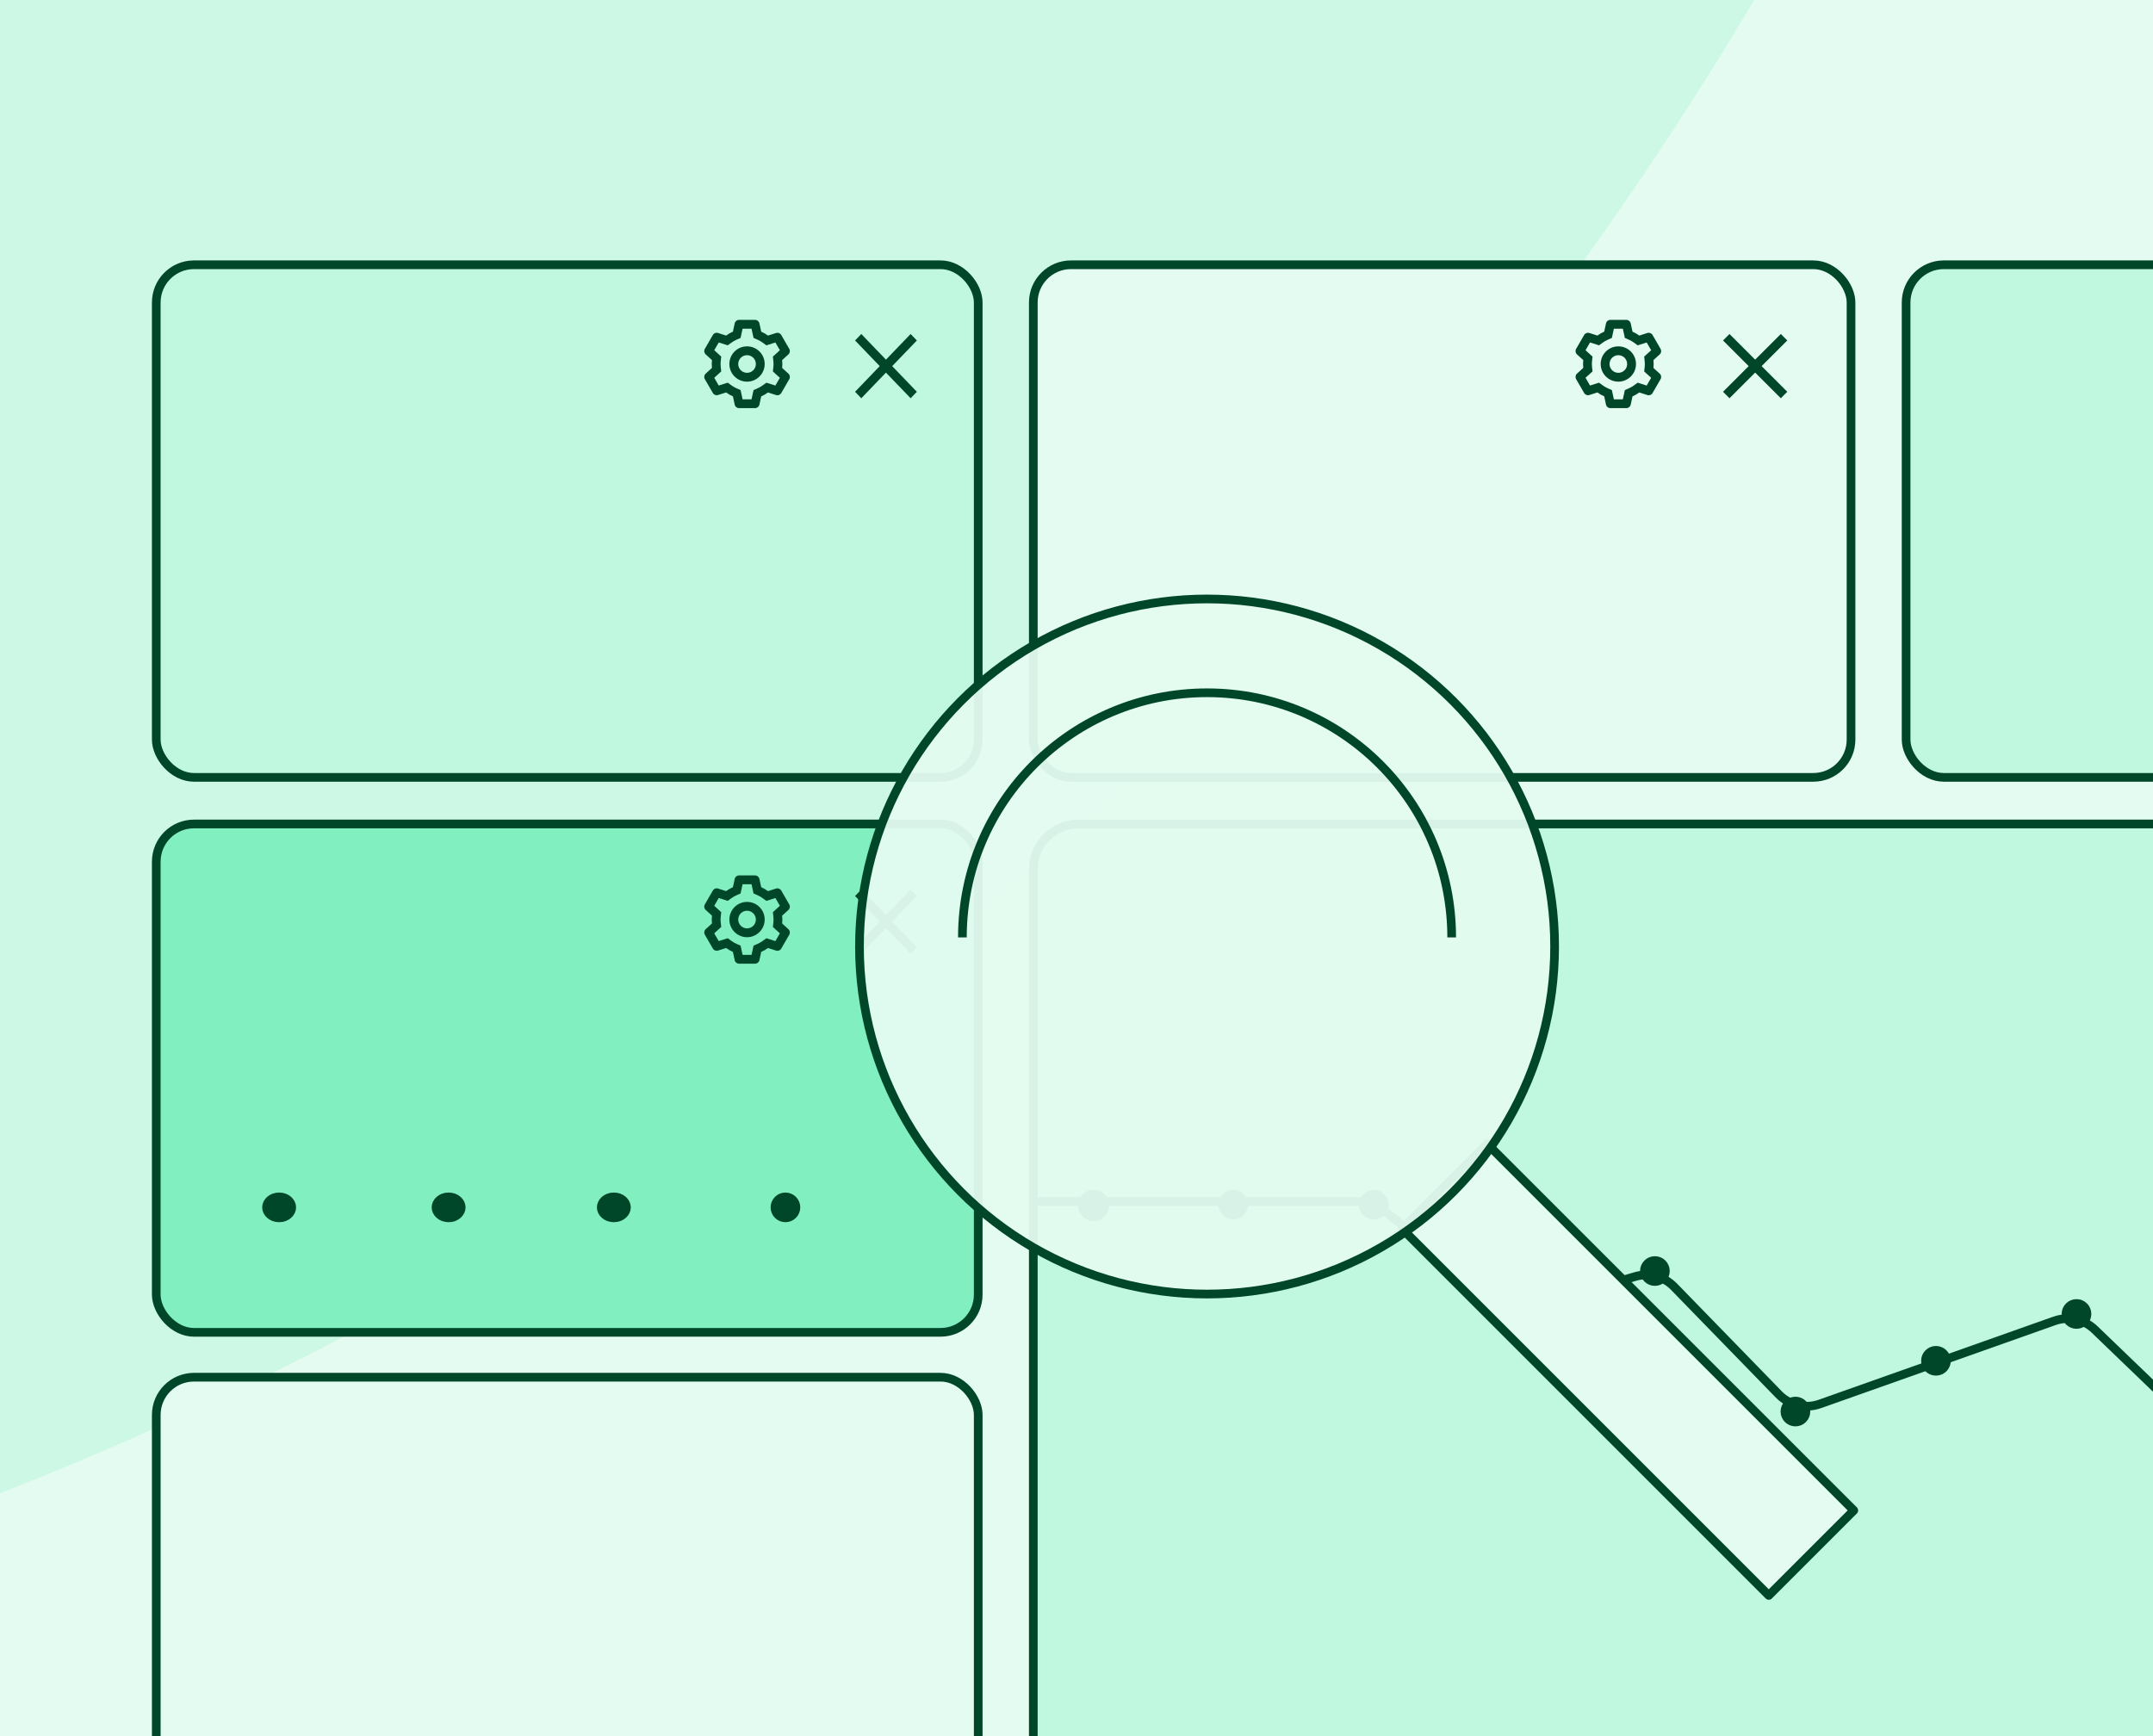
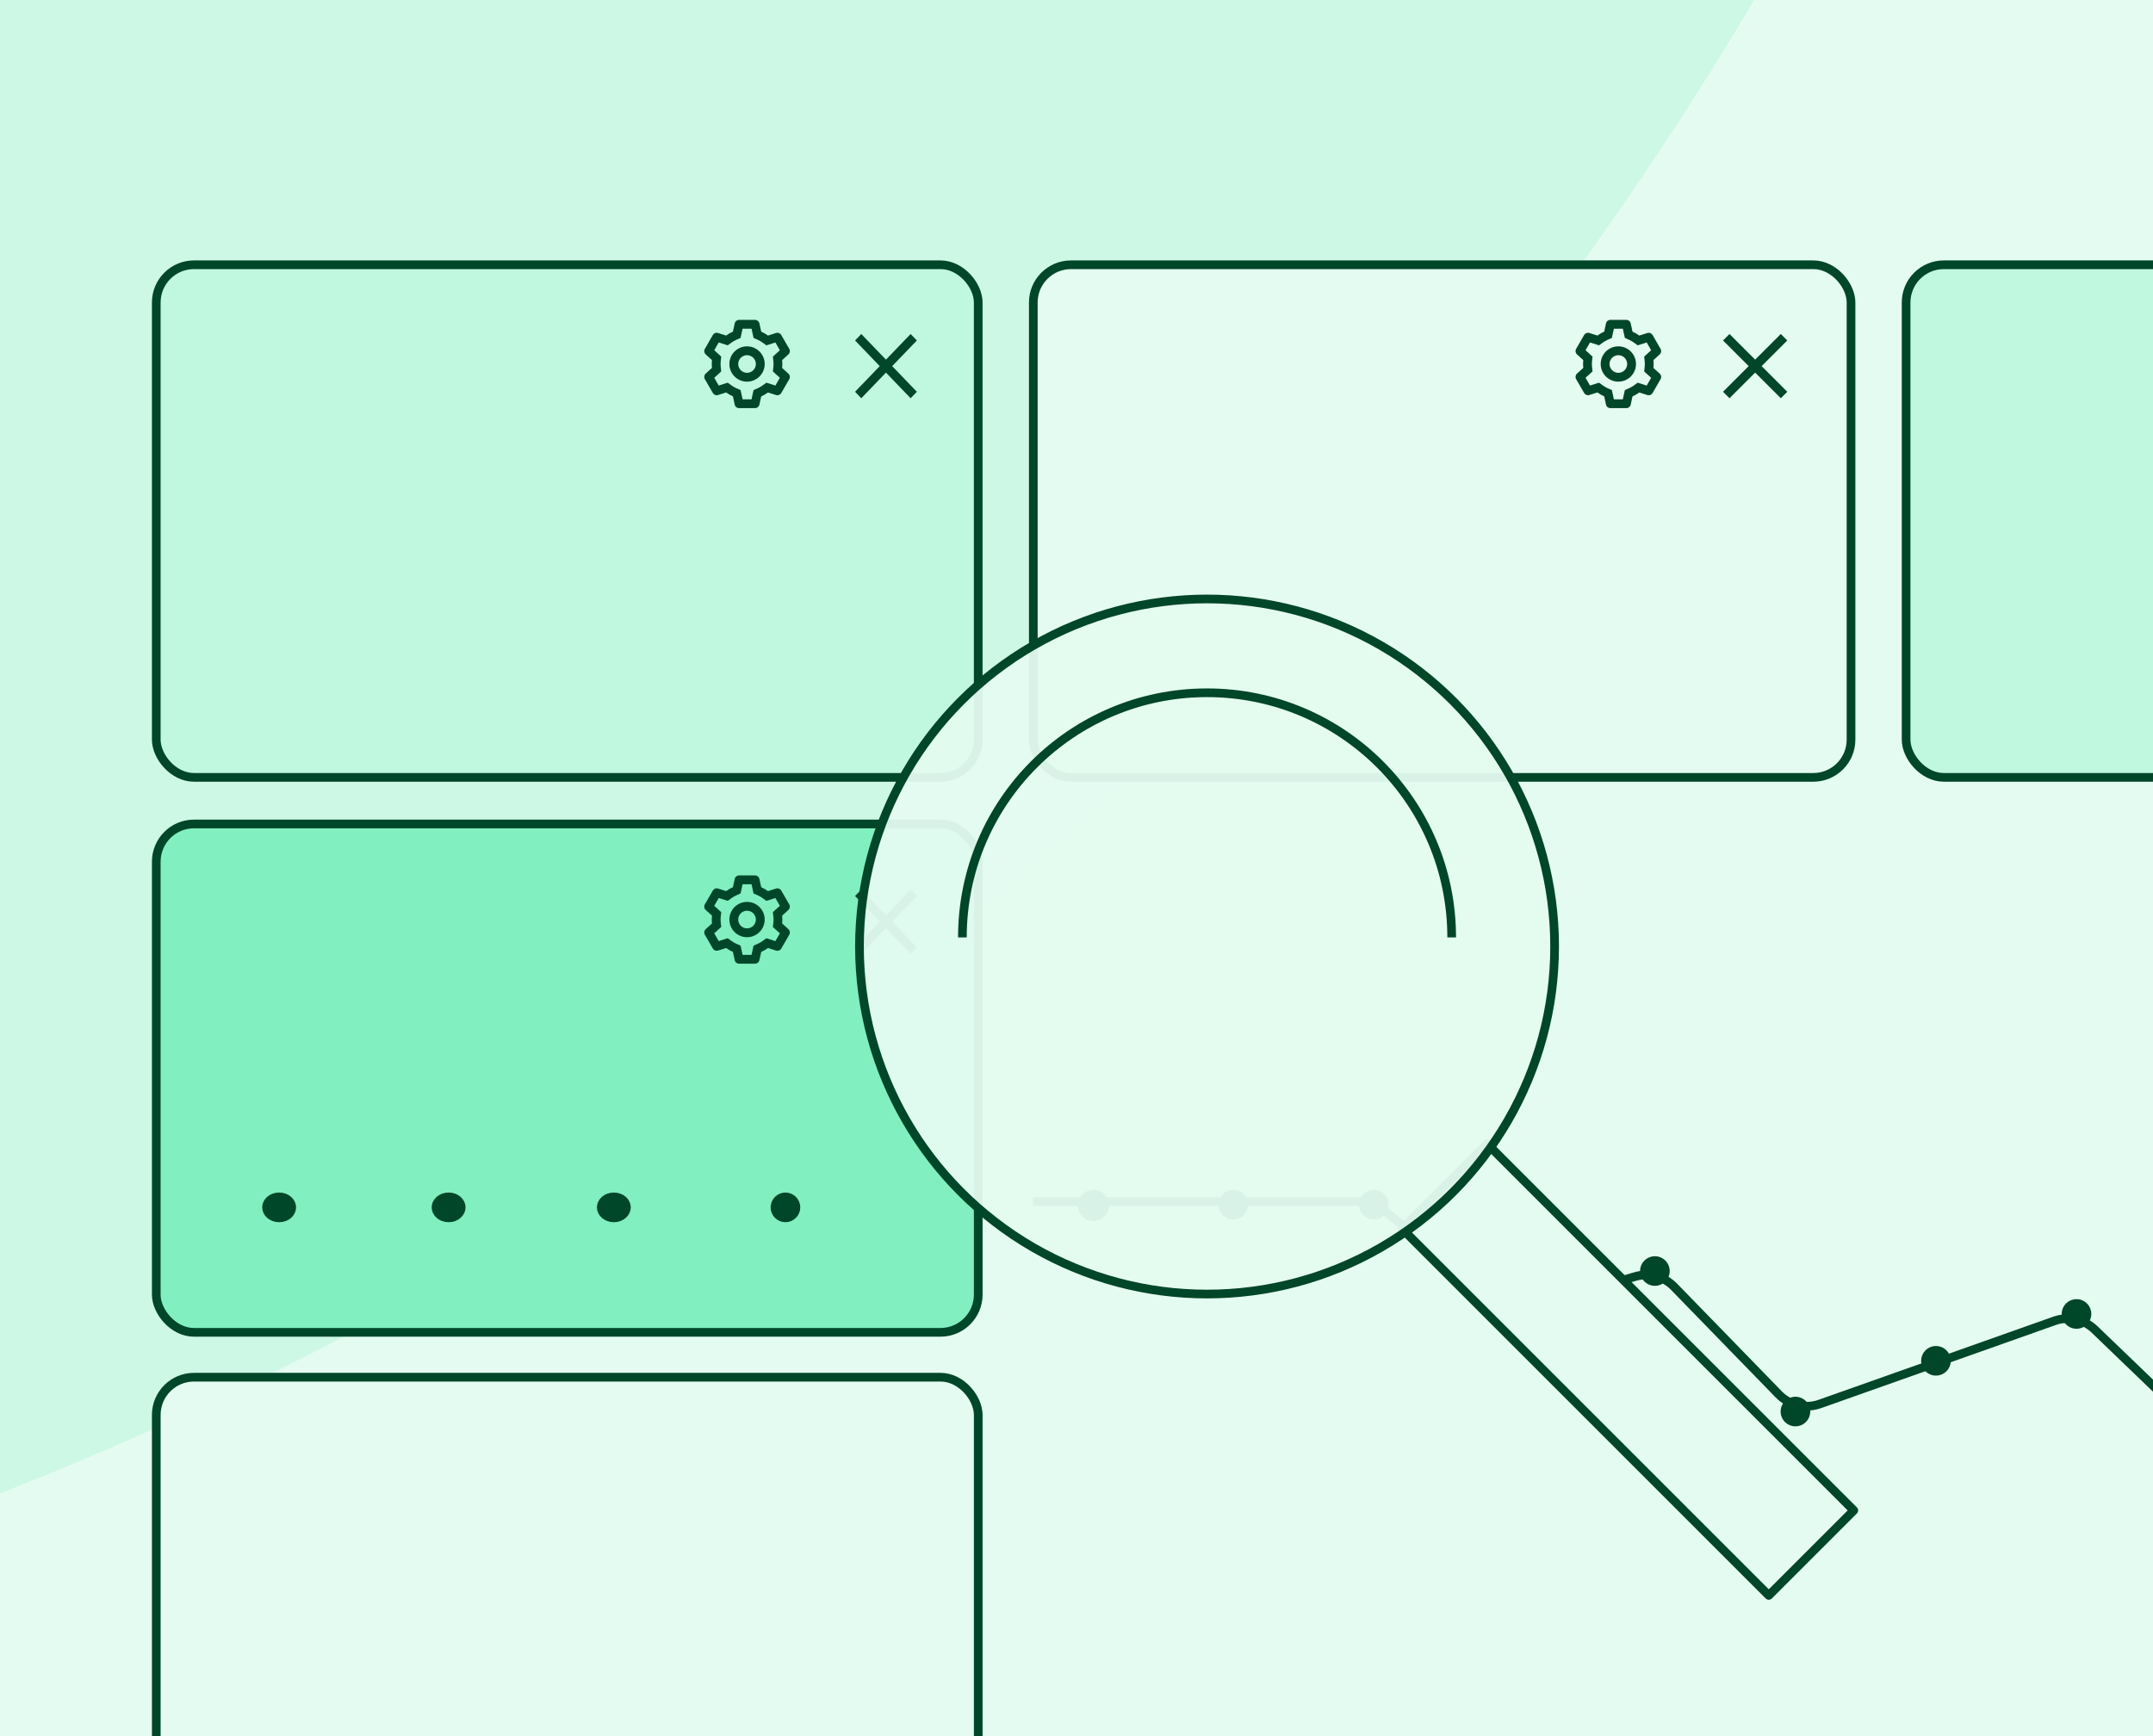
<svg xmlns="http://www.w3.org/2000/svg" width="496" height="400" viewBox="0 0 496 400" fill="none">
  <rect x="0" y="0" width="496" height="400" fill="#808080" stroke="none" />
  <g clip-path="url(#clip0_4231_23626)">
    <rect width="496" height="400" fill="#E4FBF1" />
    <g opacity="0.5" clip-path="url(#clip1_4231_23626)">
      <g opacity="0.5">
        <path d="M1357.26 399.801C1349.23 400.035 1341.16 400.153 1333.07 400.153C882.718 400.153 517.633 35.068 517.633 -415.287C517.633 -423.379 517.751 -431.443 517.985 -439.478C981.421 -439.287 1357.07 -63.635 1357.26 399.801Z" fill="#81EFC0" />
        <path d="M1357.26 400.505C1349.23 400.271 1341.16 400.153 1333.07 400.153C882.718 400.153 517.633 765.238 517.633 1215.59C517.633 1223.68 517.751 1231.75 517.985 1239.78C981.422 1239.59 1357.07 863.941 1357.26 400.505Z" fill="#81EFC0" />
        <path d="M517.281 1239.78C517.515 1231.75 517.633 1223.68 517.633 1215.59C517.633 765.34 152.715 400.319 -297.499 400.153C152.715 399.987 517.633 34.965 517.633 -415.287C517.633 -423.379 517.515 -431.443 517.281 -439.478C53.845 -439.288 -321.808 -63.635 -321.998 399.801C-314.065 400.032 -306.103 400.15 -298.114 400.153C-306.103 400.156 -314.065 400.274 -321.998 400.505C-321.808 863.942 53.845 1239.59 517.281 1239.78Z" fill="#81EFC0" />
      </g>
      <path d="M518.628 -415.118C518.628 35.237 883.713 400.322 1334.07 400.322C883.713 400.322 518.628 765.407 518.628 1215.76C518.628 765.51 153.709 400.489 -296.505 400.323C153.709 400.157 518.628 35.135 518.628 -415.118Z" fill="#E4FBF1" />
    </g>
-     <rect x="238.049" y="189.842" width="450.948" height="279.158" rx="10.475" fill="#BFF7DF" stroke="#004628" stroke-width="2" />
    <rect x="36" y="61" width="189.359" height="118.105" rx="8.694" fill="#BFF7DF" stroke="#004628" stroke-width="2" />
    <path d="M173.954 94.034H170.253C169.775 94.034 169.362 93.702 169.259 93.235L168.846 91.319C168.294 91.078 167.77 90.775 167.285 90.418L165.417 91.012C164.962 91.158 164.467 90.966 164.228 90.552L162.373 87.348C162.137 86.934 162.218 86.411 162.569 86.088L164.018 84.766C163.952 84.168 163.952 83.564 164.018 82.965L162.569 81.646C162.218 81.323 162.136 80.8 162.373 80.385L164.224 77.18C164.462 76.765 164.958 76.574 165.413 76.719L167.281 77.314C167.529 77.13 167.787 76.96 168.055 76.805C168.311 76.661 168.575 76.53 168.846 76.413L169.261 74.499C169.362 74.033 169.775 73.7 170.253 73.699H173.954C174.431 73.7 174.844 74.033 174.946 74.499L175.365 76.414C175.651 76.54 175.929 76.681 176.198 76.839C176.449 76.984 176.692 77.143 176.925 77.316L178.794 76.721C179.249 76.576 179.743 76.768 179.982 77.182L181.833 80.387C182.069 80.802 181.987 81.324 181.636 81.647L180.187 82.969C180.253 83.568 180.253 84.172 180.187 84.771L181.636 86.092C181.987 86.415 182.069 86.938 181.833 87.352L179.982 90.558C179.743 90.972 179.249 91.163 178.794 91.019L176.925 90.424C176.688 90.598 176.443 90.759 176.189 90.907C175.922 91.061 175.647 91.201 175.365 91.325L174.946 93.235C174.844 93.701 174.431 94.034 173.954 94.034ZM167.65 88.166L168.484 88.777C168.672 88.915 168.868 89.042 169.07 89.158C169.261 89.268 169.458 89.369 169.659 89.459L170.608 89.875L171.072 92.001H173.136L173.601 89.874L174.55 89.458C174.964 89.275 175.357 89.048 175.722 88.781L176.557 88.171L178.632 88.832L179.664 87.044L178.054 85.577L178.168 84.548C178.218 84.098 178.218 83.644 178.168 83.194L178.054 82.165L179.665 80.694L178.632 78.906L176.557 79.567L175.722 78.957C175.357 78.688 174.964 78.459 174.55 78.275L173.601 77.859L173.136 75.733H171.072L170.606 77.86L169.659 78.275C169.458 78.363 169.261 78.463 169.07 78.573C168.869 78.688 168.674 78.814 168.487 78.952L167.652 79.562L165.578 78.901L164.544 80.694L166.153 82.16L166.039 83.189C165.989 83.64 165.989 84.094 166.039 84.544L166.153 85.573L164.544 87.04L165.576 88.827L167.65 88.166ZM172.099 87.934C169.853 87.934 168.032 86.113 168.032 83.867C168.032 81.621 169.853 79.8 172.099 79.8C174.345 79.8 176.166 81.621 176.166 83.867C176.163 86.112 174.344 87.931 172.099 87.934ZM172.099 81.833C170.988 81.834 170.084 82.727 170.068 83.838C170.052 84.948 170.931 85.866 172.041 85.899C173.151 85.932 174.083 85.068 174.133 83.958V84.365V83.867C174.133 82.744 173.222 81.833 172.099 81.833Z" fill="#004628" />
    <path d="M209.787 76.953L204.104 82.864L198.42 76.953L196.986 78.444L202.67 84.355L196.986 90.266L198.42 91.757L204.104 85.846L209.787 91.757L211.221 90.266L205.537 84.355L211.221 78.444L209.787 76.953Z" fill="#004628" />
    <rect x="238.049" y="61" width="188.383" height="118.105" rx="8.694" fill="#E4FBF1" stroke="#004628" stroke-width="2" />
    <rect x="439.121" y="61" width="190.335" height="118.105" rx="8.694" fill="#BFF7DF" stroke="#004628" stroke-width="2" />
    <path d="M374.68 94.034H370.979C370.502 94.034 370.088 93.702 369.986 93.235L369.572 91.319C369.02 91.078 368.497 90.775 368.012 90.418L366.144 91.012C365.688 91.158 365.193 90.966 364.954 90.552L363.1 87.348C362.863 86.934 362.945 86.411 363.296 86.088L364.745 84.766C364.679 84.168 364.679 83.564 364.745 82.965L363.296 81.646C362.944 81.323 362.863 80.8 363.1 80.385L364.95 77.18C365.189 76.765 365.684 76.574 366.14 76.719L368.007 77.314C368.256 77.13 368.514 76.96 368.781 76.805C369.038 76.661 369.302 76.53 369.572 76.413L369.987 74.499C370.089 74.033 370.502 73.7 370.979 73.699H374.68C375.158 73.7 375.571 74.033 375.673 74.499L376.092 76.414C376.377 76.54 376.655 76.681 376.924 76.839C377.175 76.984 377.418 77.143 377.651 77.316L379.52 76.721C379.975 76.576 380.47 76.768 380.709 77.182L382.559 80.387C382.795 80.802 382.714 81.324 382.363 81.647L380.914 82.969C380.98 83.568 380.98 84.172 380.914 84.771L382.363 86.092C382.714 86.415 382.795 86.938 382.559 87.352L380.709 90.558C380.47 90.972 379.975 91.163 379.52 91.019L377.651 90.424C377.415 90.598 377.169 90.759 376.915 90.907C376.649 91.061 376.374 91.201 376.092 91.325L375.673 93.235C375.571 93.701 375.158 94.034 374.68 94.034ZM368.377 88.166L369.21 88.777C369.398 88.915 369.594 89.042 369.797 89.158C369.988 89.268 370.184 89.369 370.386 89.459L371.334 89.875L371.799 92.001H373.863L374.328 89.874L375.276 89.458C375.69 89.275 376.083 89.048 376.448 88.781L377.283 88.171L379.358 88.832L380.39 87.044L378.781 85.577L378.895 84.548C378.945 84.098 378.945 83.644 378.895 83.194L378.781 82.165L380.391 80.694L379.358 78.906L377.283 79.567L376.448 78.957C376.083 78.688 375.69 78.459 375.276 78.275L374.328 77.859L373.863 75.733H371.799L371.332 77.86L370.386 78.275C370.184 78.363 369.988 78.463 369.797 78.573C369.595 78.688 369.4 78.814 369.213 78.952L368.379 79.562L366.304 78.901L365.27 80.694L366.88 82.16L366.766 83.189C366.716 83.64 366.716 84.094 366.766 84.544L366.88 85.573L365.27 87.04L366.302 88.827L368.377 88.166ZM372.826 87.934C370.58 87.934 368.759 86.113 368.759 83.867C368.759 81.621 370.58 79.8 372.826 79.8C375.072 79.8 376.893 81.621 376.893 83.867C376.89 86.112 375.071 87.931 372.826 87.934ZM372.826 81.833C371.715 81.834 370.811 82.727 370.795 83.838C370.779 84.948 371.657 85.866 372.768 85.899C373.878 85.932 374.809 85.068 374.859 83.958V84.365V83.867C374.859 82.744 373.949 81.833 372.826 81.833Z" fill="#004628" />
    <path d="M410.256 76.953L404.345 82.864L398.434 76.953L396.943 78.444L402.854 84.355L396.943 90.266L398.434 91.757L404.345 85.846L410.256 91.757L411.747 90.266L405.836 84.355L411.747 78.444L410.256 76.953Z" fill="#004628" />
    <rect x="36" y="189.842" width="189.359" height="117.129" rx="8.694" fill="#81EFC0" stroke="#004628" stroke-width="2" />
    <rect x="36" y="317.307" width="189.359" height="117.129" rx="8.694" fill="#E4FBF1" stroke="#004628" stroke-width="2" />
    <path d="M173.954 222.032H170.253C169.775 222.032 169.362 221.7 169.259 221.233L168.846 219.317C168.294 219.076 167.77 218.773 167.285 218.416L165.417 219.01C164.962 219.156 164.467 218.964 164.228 218.55L162.373 215.346C162.137 214.932 162.218 214.409 162.569 214.086L164.018 212.765C163.952 212.166 163.952 211.562 164.018 210.963L162.569 209.644C162.218 209.321 162.136 208.798 162.373 208.383L164.224 205.178C164.462 204.763 164.958 204.572 165.413 204.717L167.281 205.312C167.529 205.128 167.787 204.958 168.055 204.803C168.311 204.659 168.575 204.528 168.846 204.411L169.261 202.497C169.362 202.031 169.775 201.698 170.253 201.697H173.954C174.431 201.698 174.844 202.031 174.946 202.497L175.365 204.412C175.651 204.538 175.929 204.679 176.198 204.837C176.449 204.982 176.692 205.141 176.925 205.314L178.794 204.719C179.249 204.574 179.743 204.766 179.982 205.18L181.833 208.385C182.069 208.8 181.987 209.322 181.636 209.645L180.187 210.967C180.253 211.566 180.253 212.17 180.187 212.769L181.636 214.09C181.987 214.413 182.069 214.936 181.833 215.35L179.982 218.556C179.743 218.97 179.249 219.161 178.794 219.017L176.925 218.422C176.688 218.596 176.443 218.757 176.189 218.905C175.922 219.059 175.647 219.199 175.365 219.323L174.946 221.233C174.844 221.699 174.431 222.032 173.954 222.032ZM167.65 216.165L168.484 216.775C168.672 216.913 168.868 217.04 169.07 217.156C169.261 217.266 169.458 217.367 169.659 217.457L170.608 217.873L171.072 219.999H173.136L173.601 217.872L174.55 217.456C174.964 217.273 175.357 217.046 175.722 216.779L176.557 216.169L178.632 216.83L179.664 215.042L178.054 213.575L178.168 212.546C178.218 212.096 178.218 211.642 178.168 211.192L178.054 210.163L179.665 208.692L178.632 206.904L176.557 207.565L175.722 206.955C175.357 206.686 174.964 206.457 174.55 206.273L173.601 205.857L173.136 203.731H171.072L170.606 205.858L169.659 206.273C169.458 206.361 169.261 206.461 169.07 206.571C168.869 206.686 168.674 206.812 168.487 206.95L167.652 207.56L165.578 206.899L164.544 208.692L166.153 210.158L166.039 211.188C165.989 211.638 165.989 212.092 166.039 212.542L166.153 213.571L164.544 215.038L165.576 216.825L167.65 216.165ZM172.099 215.932C169.853 215.932 168.032 214.111 168.032 211.865C168.032 209.619 169.853 207.798 172.099 207.798C174.345 207.798 176.166 209.619 176.166 211.865C176.163 214.11 174.344 215.929 172.099 215.932ZM172.099 209.831C170.988 209.832 170.084 210.725 170.068 211.836C170.052 212.946 170.931 213.864 172.041 213.897C173.151 213.93 174.083 213.066 174.133 211.956V212.363V211.865C174.133 210.742 173.222 209.831 172.099 209.831Z" fill="#004628" />
    <path d="M209.787 204.951L204.104 210.862L198.42 204.951L196.986 206.442L202.67 212.353L196.986 218.264L198.42 219.755L204.104 213.844L209.787 219.755L211.221 218.264L205.537 212.353L211.221 206.442L209.787 204.951Z" fill="#004628" />
    <path d="M64.306 275.761C66.039 275.761 67.21 276.964 67.21 278.177C67.21 279.39 66.039 280.594 64.306 280.594C62.572 280.594 61.401 279.39 61.401 278.177C61.401 276.964 62.572 275.761 64.306 275.761Z" fill="#004628" stroke="#004628" stroke-width="2" />
    <path d="M103.349 275.761C105.082 275.761 106.253 276.964 106.253 278.177C106.253 279.39 105.082 280.594 103.349 280.594C101.615 280.594 100.444 279.39 100.444 278.177C100.445 276.964 101.615 275.761 103.349 275.761Z" fill="#004628" stroke="#004628" stroke-width="2" />
    <path d="M141.415 275.761C143.149 275.761 144.319 276.964 144.319 278.177C144.319 279.39 143.149 280.594 141.415 280.594C139.681 280.594 138.511 279.39 138.511 278.177C138.511 276.964 139.682 275.761 141.415 275.761Z" fill="#004628" stroke="#004628" stroke-width="2" />
    <circle cx="180.947" cy="278.177" r="2.416" fill="#004628" stroke="#004628" stroke-width="2" />
    <circle cx="251.925" cy="277.737" r="2.597" fill="#004628" stroke="#004628" stroke-width="2" />
    <path d="M284.12 275.14C285.455 275.14 286.538 276.222 286.538 277.556C286.538 278.89 285.456 279.973 284.12 279.973C282.785 279.972 281.703 278.89 281.703 277.556C281.703 276.222 282.785 275.14 284.12 275.14Z" fill="#004628" stroke="#004628" stroke-width="2" />
    <path d="M316.496 275.14C317.831 275.14 318.914 276.222 318.914 277.556C318.914 278.89 317.832 279.973 316.496 279.973C315.161 279.972 314.079 278.89 314.079 277.556C314.079 276.222 315.161 275.14 316.496 275.14Z" fill="#004628" stroke="#004628" stroke-width="2" />
    <path d="M348.872 299.421C350.207 299.421 351.289 300.503 351.29 301.837C351.29 303.171 350.207 304.254 348.872 304.254C347.536 304.254 346.455 303.171 346.455 301.837C346.455 300.503 347.536 299.421 348.872 299.421Z" fill="#004628" stroke="#004628" stroke-width="2" />
    <path d="M381.247 290.428C382.582 290.428 383.665 291.51 383.665 292.844C383.665 294.178 382.582 295.261 381.247 295.261C379.912 295.261 378.83 294.178 378.83 292.844C378.83 291.51 379.912 290.428 381.247 290.428Z" fill="#004628" stroke="#004628" stroke-width="2" />
    <path d="M445.998 311.112C447.333 311.112 448.416 312.194 448.416 313.528C448.416 314.862 447.333 315.945 445.998 315.945C444.663 315.945 443.581 314.862 443.581 313.528C443.581 312.194 444.663 311.113 445.998 311.112Z" fill="#004628" stroke="#004628" stroke-width="2" />
    <path d="M478.374 300.32C479.709 300.32 480.792 301.402 480.792 302.736C480.792 304.07 479.709 305.153 478.374 305.153C477.039 305.153 475.957 304.07 475.957 302.736C475.957 301.402 477.039 300.321 478.374 300.32Z" fill="#004628" stroke="#004628" stroke-width="2" />
    <path d="M413.623 322.804C414.958 322.804 416.04 323.886 416.041 325.22C416.041 326.554 414.958 327.637 413.623 327.637C412.287 327.636 411.206 326.554 411.206 325.22C411.206 323.886 412.287 322.804 413.623 322.804Z" fill="#004628" stroke="#004628" stroke-width="2" />
    <path d="M237.985 276.837H313.097C315.124 276.837 317.091 277.521 318.68 278.779L344.937 299.566C347.234 301.385 350.274 301.971 353.082 301.136L376.661 294.126C379.868 293.172 383.338 294.078 385.671 296.476L409.785 321.27C412.234 323.787 415.924 324.649 419.234 323.477L473.318 304.322C476.527 303.185 480.103 303.958 482.556 306.319L502.386 325.4" stroke="#004628" stroke-width="2" />
    <rect x="323.006" y="283.106" width="27.696" height="119.471" transform="rotate(-45 323.006 283.106)" fill="#E4FBF1" stroke="#004628" stroke-width="2" stroke-linejoin="round" />
    <circle cx="278.074" cy="218.074" r="80.074" fill="#E4FBF1" fill-opacity="0.95" stroke="#004628" stroke-width="2" />
    <path d="M334.432 215.974C334.432 184.847 309.199 159.614 278.072 159.614C246.946 159.614 221.713 184.847 221.713 215.974" stroke="#004628" stroke-width="2" />
  </g>
  <defs>
    <clipPath id="clip0_4231_23626">
      <rect width="496" height="400" fill="white" />
    </clipPath>
    <clipPath id="clip1_4231_23626">
      <rect width="1679.74" height="1734.31" fill="white" transform="translate(-322 -467)" />
    </clipPath>
  </defs>
</svg>